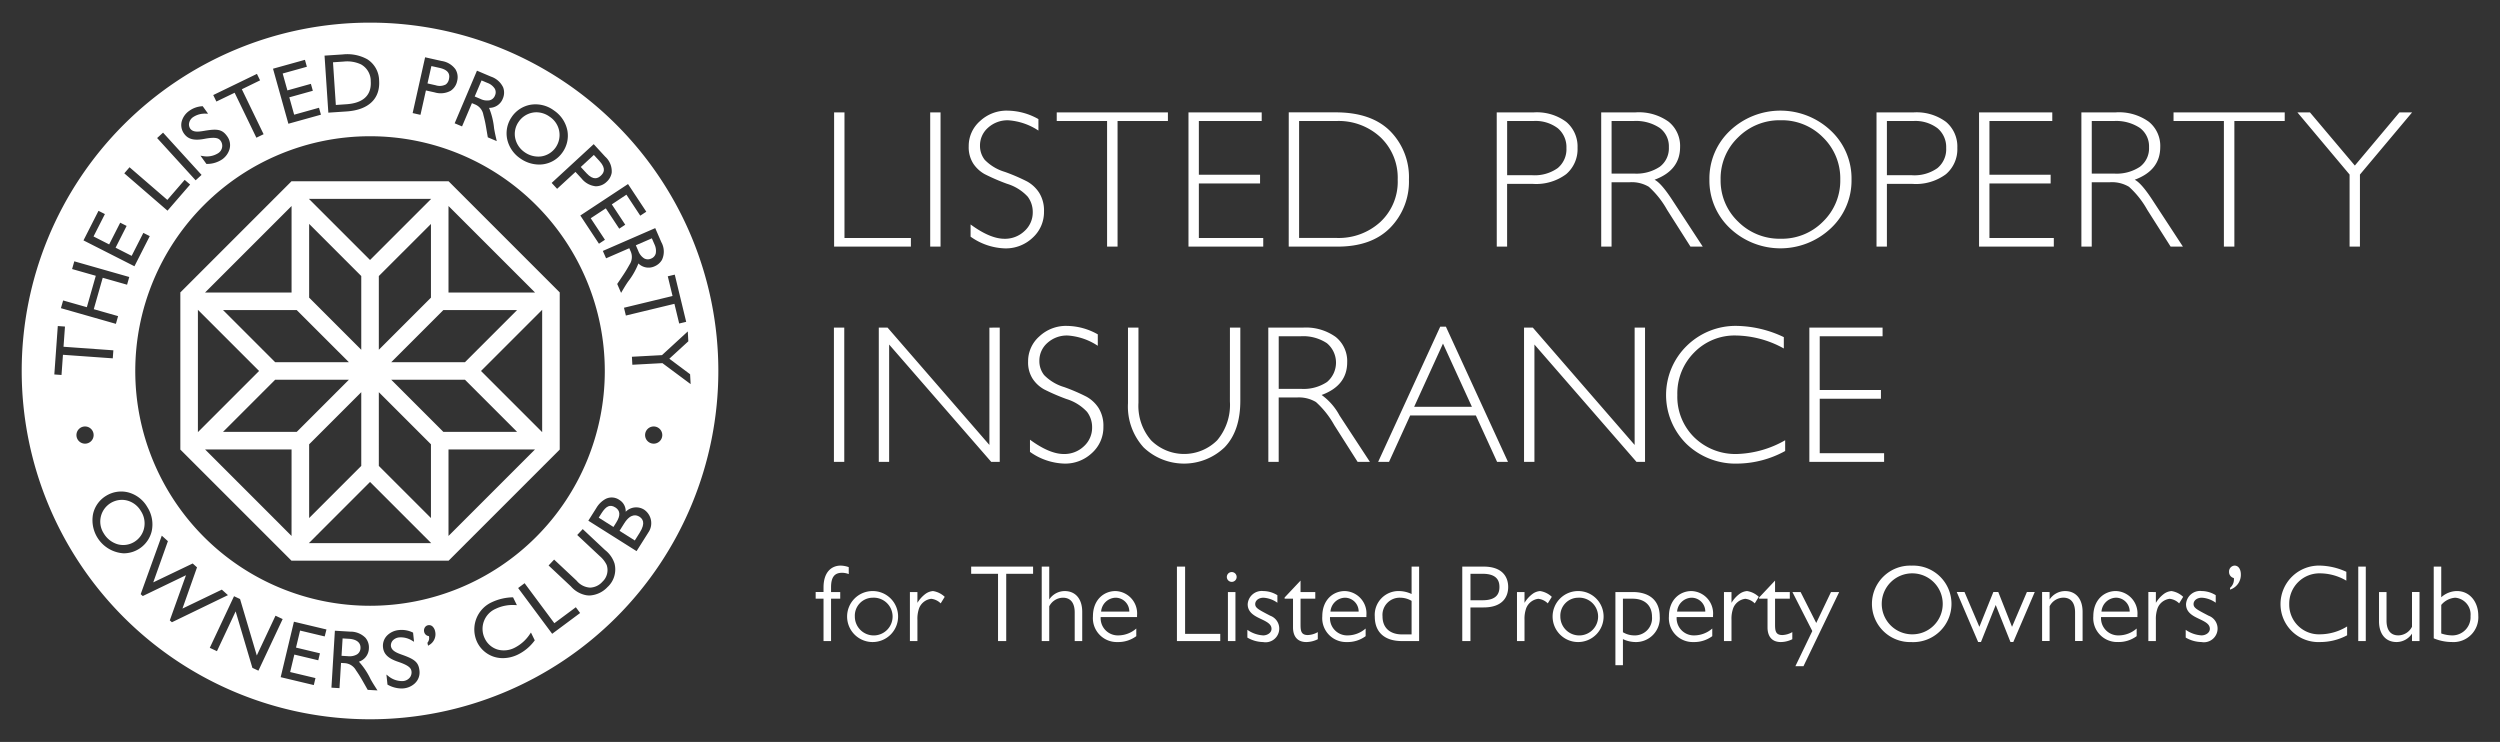
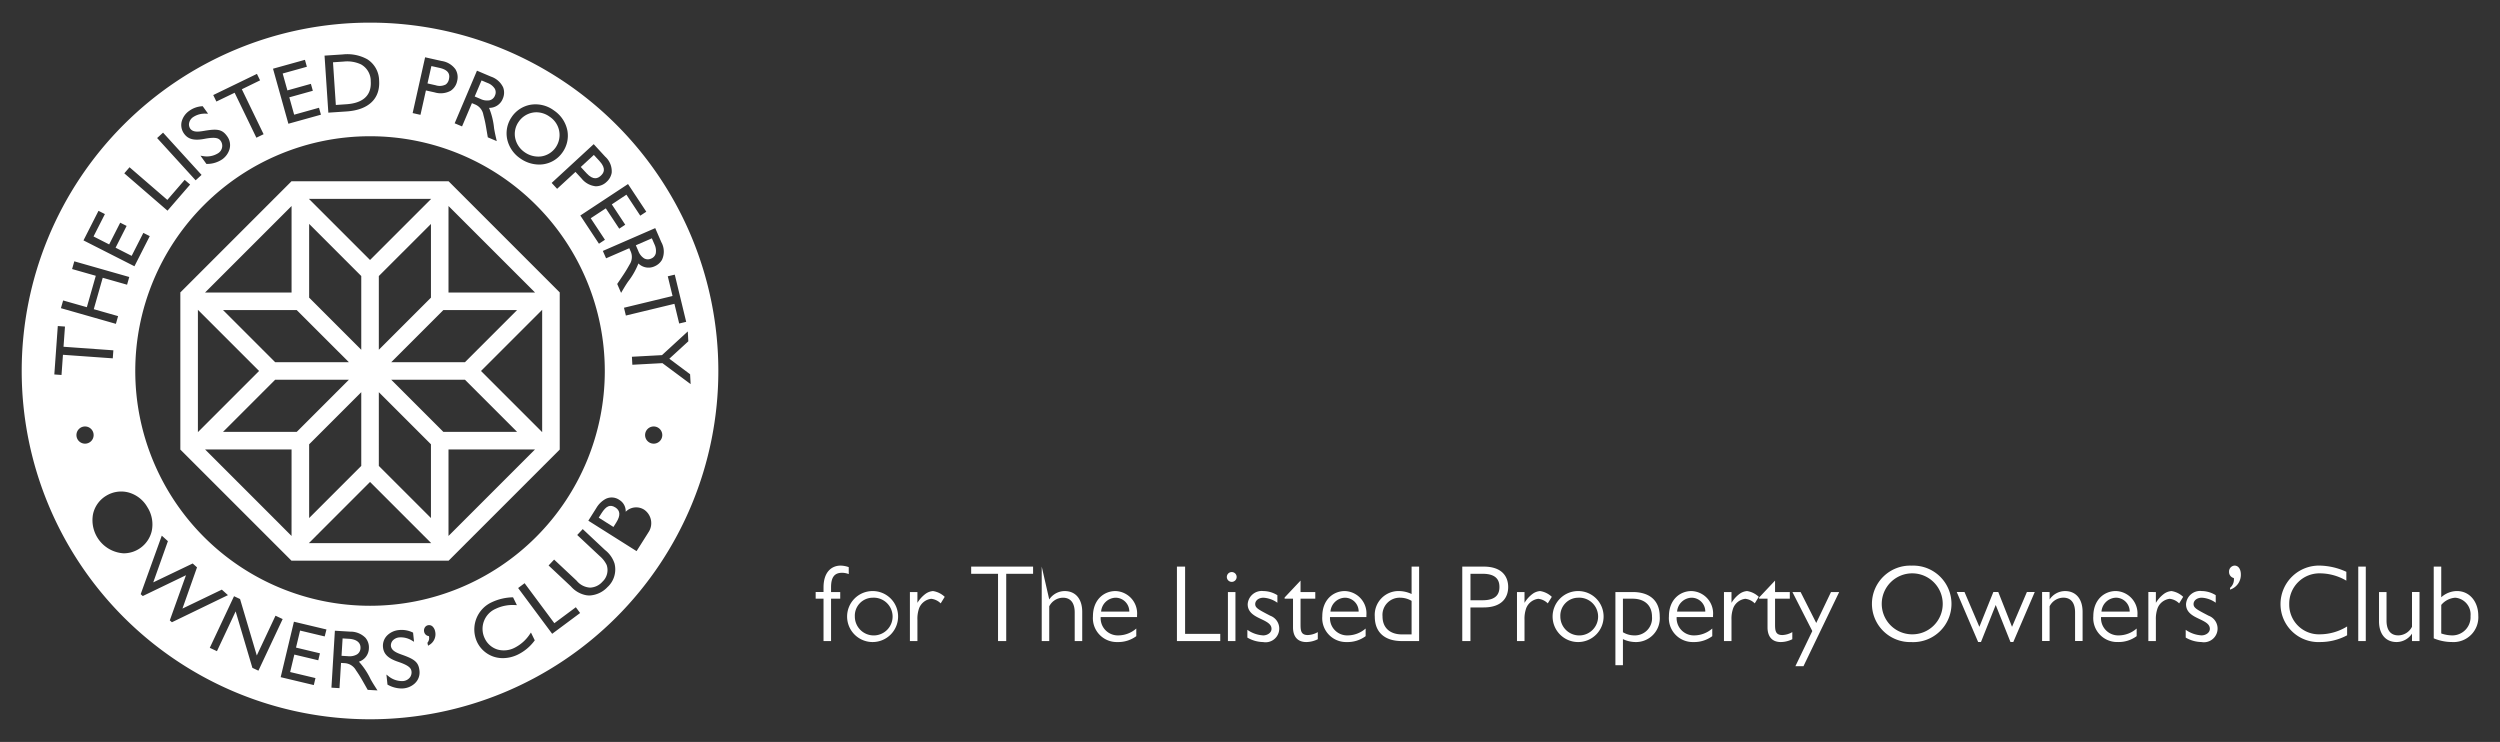
<svg xmlns="http://www.w3.org/2000/svg" id="Layer_1" data-name="Layer 1" viewBox="0 0 386.557 114.724">
  <rect x="0" y="0" width="386.557" height="114.724" fill="#333333" stroke="none" />
  <defs>
    <style>.cls-1{fill:#fff;}</style>
  </defs>
  <title>LPOC_Insurance_Logo_WHITE</title>
-   <path class="cls-1" d="M279.767,50.658V71.414h11.558V70.078h-9.954V61.652h9.464V60.3h-9.464V51.994h9.718V50.658Zm-11.248-.268a10.775,10.775,0,0,0-7.682,3.06,10.639,10.639,0,0,0-.066,15.194,10.931,10.931,0,0,0,7.9,3.038,15.629,15.629,0,0,0,7.356-1.946V68.072a15.913,15.913,0,0,1-7.386,2.124,9.113,9.113,0,0,1-6.67-2.57,8.8,8.8,0,0,1-2.616-6.554,8.959,8.959,0,0,1,2.6-6.566,8.722,8.722,0,0,1,6.464-2.63,15.7,15.7,0,0,1,7.4,2.006V52.128a17.484,17.484,0,0,0-7.3-1.738m-15.766.268V68.8L237.011,50.658h-1.36V71.414h1.606V53.272l15.78,18.142h1.322V50.658ZM218.661,62.9l4.458-9.776,4.472,9.776Zm4.032-12.392-9.6,20.906h1.684l3.27-7.176H228.2l3.284,7.176h1.684l-9.6-20.906Zm-21.586,1.486a6.631,6.631,0,0,1,4.058,1.07,3.912,3.912,0,0,1,.022,6,6.527,6.527,0,0,1-4.02,1.062h-3.448V51.994Zm-4.992,19.42h1.6V61.46h2.808a5.137,5.137,0,0,1,2.956.706,13.823,13.823,0,0,1,2.822,3.56l3.616,5.688h1.9l-4.7-7.176a9.313,9.313,0,0,0-2.764-3.166q3.954-1.455,3.954-5.05a4.794,4.794,0,0,0-1.77-3.916,7.882,7.882,0,0,0-5.11-1.448h-5.32Zm-5.944-9.346a8.5,8.5,0,0,1-1.968,6.01A7.236,7.236,0,0,1,178,68.1a8.146,8.146,0,0,1-1.968-5.808V50.658h-1.62V62.35a9.4,9.4,0,0,0,2.422,6.836,9.066,9.066,0,0,0,12.526-.03q2.421-2.526,2.422-7.176V50.658h-1.606ZM164.943,50.39A6.018,6.018,0,0,0,160.723,52a5.1,5.1,0,0,0-1.754,3.9,4.656,4.656,0,0,0,.722,2.694,5.075,5.075,0,0,0,1.754,1.612,31.72,31.72,0,0,0,3.44,1.488,7.2,7.2,0,0,1,3.194,1.986,3.912,3.912,0,0,1,.786,2.384A3.872,3.872,0,0,1,167.6,69a4.365,4.365,0,0,1-3.112,1.2q-2.214,0-5.23-2.214V69.87a9.634,9.634,0,0,0,5.318,1.812,6.016,6.016,0,0,0,4.28-1.65,5.334,5.334,0,0,0,1.754-4.04,5.165,5.165,0,0,0-.758-2.928A5.268,5.268,0,0,0,168,61.34a29.316,29.316,0,0,0-3.446-1.486A7.176,7.176,0,0,1,161.451,58a3.466,3.466,0,0,1-.742-2.17,3.648,3.648,0,0,1,1.254-2.816,4.487,4.487,0,0,1,3.128-1.136,9.61,9.61,0,0,1,4.652,1.59V51.7a9.872,9.872,0,0,0-4.8-1.308m-11.96.268V68.8L137.241,50.658h-1.36V71.414h1.6V53.272l15.782,18.142h1.32V50.658Zm-24.04,20.756h1.6V50.656h-1.6Z" />
-   <path class="cls-1" d="M371.012,17.376l-6.9,8.224-6.942-8.224H355.23L363.3,26.99V38.134h1.6V26.99l8.068-9.614Zm-34.934,0v1.338h7.786v19.42h1.62V18.714h7.786V17.376Zm-9.256,1.338a6.615,6.615,0,0,1,4.056,1.07,3.534,3.534,0,0,1,1.412,2.986,3.564,3.564,0,0,1-1.39,3.008,6.521,6.521,0,0,1-4.018,1.062h-3.448V18.714Zm-4.992,19.42h1.6V28.178h2.808a5.157,5.157,0,0,1,2.956.706,13.943,13.943,0,0,1,2.822,3.56l3.614,5.69h1.9l-4.694-7.178q-1.74-2.673-2.764-3.164,3.951-1.455,3.952-5.052a4.8,4.8,0,0,0-1.768-3.916,7.888,7.888,0,0,0-5.112-1.448H321.83ZM306.006,17.376V38.134h11.56V36.8h-9.954V28.372h9.464V27.02h-9.464V18.714h9.718V17.376Zm-10.192,1.338a5.676,5.676,0,0,1,3.788,1.128,3.8,3.8,0,0,1,1.322,3.046,3.776,3.776,0,0,1-1.352,3.106,6.131,6.131,0,0,1-3.952,1.1h-3.862v-8.38Zm-5.662,19.42h1.606v-9.7h3.966a7.771,7.771,0,0,0,5.164-1.5,5.071,5.071,0,0,0,1.76-4.072,4.971,4.971,0,0,0-1.746-4.012,7.61,7.61,0,0,0-5.03-1.47h-5.72Zm-21.406-3.872a8.762,8.762,0,0,1-2.7-6.5,8.782,8.782,0,0,1,2.7-6.516,9.045,9.045,0,0,1,6.59-2.652,8.926,8.926,0,0,1,6.546,2.652,8.831,8.831,0,0,1,2.666,6.516,8.811,8.811,0,0,1-2.666,6.5,8.926,8.926,0,0,1-6.546,2.652,9.045,9.045,0,0,1-6.59-2.652M267.5,20.206a10.14,10.14,0,0,0-3.186,7.556A10.117,10.117,0,0,0,267.5,35.3a11.353,11.353,0,0,0,15.588,0,10.1,10.1,0,0,0,3.2-7.54,10.118,10.118,0,0,0-3.2-7.556,11.353,11.353,0,0,0-15.588,0m-14.924-1.492a6.607,6.607,0,0,1,4.056,1.07,3.529,3.529,0,0,1,1.412,2.986,3.564,3.564,0,0,1-1.39,3.008,6.521,6.521,0,0,1-4.018,1.062h-3.448V18.714Zm-4.992,19.42h1.6V28.178h2.808a5.157,5.157,0,0,1,2.956.706,13.942,13.942,0,0,1,2.822,3.56l3.616,5.69h1.9l-4.694-7.178q-1.74-2.673-2.764-3.164,3.951-1.455,3.952-5.052a4.8,4.8,0,0,0-1.768-3.916,7.884,7.884,0,0,0-5.112-1.448h-5.318Zm-10.49-19.42a5.682,5.682,0,0,1,3.79,1.128,3.805,3.805,0,0,1,1.322,3.046,3.781,3.781,0,0,1-1.352,3.106,6.139,6.139,0,0,1-3.952,1.1h-3.864v-8.38Zm-5.66,19.42h1.6v-9.7H237a7.765,7.765,0,0,0,5.162-1.5,5.072,5.072,0,0,0,1.762-4.072,4.971,4.971,0,0,0-1.746-4.012,7.613,7.613,0,0,0-5.03-1.47h-5.72Zm-24.814-19.42a9.506,9.506,0,0,1,6.85,2.526,8.614,8.614,0,0,1,2.646,6.522,8.5,8.5,0,0,1-2.682,6.56,9.513,9.513,0,0,1-6.71,2.474h-5.854V18.714Zm-7.354,19.42h7.548q5.289,0,8.164-2.936a10.181,10.181,0,0,0,2.876-7.436,10.119,10.119,0,0,0-2.9-7.488q-2.907-2.9-8.418-2.9h-7.266Zm-15.5-20.758V38.134h11.56V36.8h-9.956V28.372h9.464V27.02h-9.464V18.714h9.718V17.376Zm-20.37,0v1.338h7.784v19.42h1.62V18.714h7.786V17.376Zm-7.638-.268a6.021,6.021,0,0,0-4.22,1.612,5.1,5.1,0,0,0-1.752,3.9,4.663,4.663,0,0,0,.72,2.7,5.087,5.087,0,0,0,1.754,1.61,31.72,31.72,0,0,0,3.44,1.488A7.2,7.2,0,0,1,158.9,30.4a3.92,3.92,0,0,1,.788,2.386,3.87,3.87,0,0,1-1.272,2.934,4.365,4.365,0,0,1-3.112,1.2q-2.214,0-5.23-2.214v1.888a9.64,9.64,0,0,0,5.32,1.812,6.019,6.019,0,0,0,4.278-1.648,5.341,5.341,0,0,0,1.754-4.042,5.174,5.174,0,0,0-.758-2.928,5.273,5.273,0,0,0-1.842-1.722,29.379,29.379,0,0,0-3.448-1.486,7.188,7.188,0,0,1-3.106-1.858,3.474,3.474,0,0,1-.742-2.17,3.639,3.639,0,0,1,1.256-2.814,4.482,4.482,0,0,1,3.128-1.138,9.61,9.61,0,0,1,4.65,1.59V18.416a9.872,9.872,0,0,0-4.8-1.308M143.83,38.134h1.6V17.376h-1.6ZM128.972,17.376V38.134h11.872V36.8H130.576V17.376Z" />
  <path class="cls-1" d="M97.774,56.4l-.066-1.238,4.65-.25,3.99-3.666.082,1.526-.016.016-2.922,2.678,3.212,2.4.084,1.528-4.364-3.244Zm3.3,12.2a1.329,1.329,0,1,1,1.33-1.328,1.326,1.326,0,0,1-1.33,1.328M100.2,82.412l-1.772,2.806-.04-.026-7.42-4.682.026-.04,1.226-1.94a3.741,3.741,0,0,1,1.452-1.4,2.072,2.072,0,0,1,2.106.176,2.028,2.028,0,0,1,.968,1.824,2.285,2.285,0,0,1,2.852-.324,2.531,2.531,0,0,1,.6,3.6m-6.212,8.312a4.085,4.085,0,0,1-2.834,1.358,3.309,3.309,0,0,1-.524-.044,4.156,4.156,0,0,1-2.36-1.368l-3.444-3.23.856-.91,3.48,3.262a2.882,2.882,0,0,0,2.06,1.072h.056a2.685,2.685,0,0,0,1.882-.918,2.454,2.454,0,0,0,.646-2.584,4.232,4.232,0,0,0-1.074-1.376L89.25,82.722l.854-.912.034.032,3.41,3.2a4.337,4.337,0,0,1,1.468,2.074,3.713,3.713,0,0,1-1.028,3.612M89.666,94.81,85.378,98l-.028-.038-5.234-7.04,1-.746.028.038,4.57,6.148,3.324-2.47.662.892Zm-7.028,4.266A7.019,7.019,0,0,1,80.1,101.2a5.361,5.361,0,0,1-2.342.564,4.583,4.583,0,0,1-1.386-.212,4.37,4.37,0,0,1-2.594-2.262A4.626,4.626,0,0,1,76.06,93.11a7.984,7.984,0,0,1,3.176-.75l.094,0,.59,1.206-.236-.006a6.082,6.082,0,0,0-3.038.574,3.38,3.38,0,0,0-1.69,4.584,3.236,3.236,0,0,0,1.954,1.708,3.616,3.616,0,0,0,2.648-.262,6.124,6.124,0,0,0,2.4-2.16l.14-.2.59,1.208Zm-16.282.666-.168.1-.1-.444.032-.05a1.14,1.14,0,0,0,.2-.99.836.836,0,0,1-.736-.658.889.889,0,0,1,.1-.67.761.761,0,0,1,.474-.35.79.79,0,0,1,.736.2,1.427,1.427,0,0,1,.384.732,1.915,1.915,0,0,1-.93,2.13m-2.192,5.912a2.975,2.975,0,0,1-1.722.782,3.157,3.157,0,0,1-.366.02,4.493,4.493,0,0,1-2.086-.564l-.068-.036-.164-1.556.264.21a3.341,3.341,0,0,0,2.276.8,1.5,1.5,0,0,0,1.114-.594,1.3,1.3,0,0,0,.23-.84c-.05-.482-.24-.928-2.058-1.54-1.536-.514-2.24-1.18-2.352-2.232a2.258,2.258,0,0,1,.61-1.818,2.966,2.966,0,0,1,1.86-.866,3.922,3.922,0,0,1,2.1.362l.076.034.152,1.416-.244-.138a3.283,3.283,0,0,0-1.976-.542,1.557,1.557,0,0,0-1.1.516,1.164,1.164,0,0,0-.26.8c.082.776.958,1.094,1.732,1.374l-.016.044.016-.044c1.89.676,2.542,1.124,2.682,2.436a2.288,2.288,0,0,1-.7,1.972m-7.3,1.018-.012-.022-.782-1.382c-.316-.56-.66-1.11-1.026-1.63a2.139,2.139,0,0,0-1.82-1.1l-.486-.03-.236,3.9-1.246-.076.008-.142.524-8.66.048,0,2.326.14a3.255,3.255,0,0,1,2.35.946,2.3,2.3,0,0,1,.534,1.664,2.222,2.222,0,0,1-1.542,2.036,11.106,11.106,0,0,1,1.81,2.716c.324.574.494.84.868,1.424l.194.3Zm-6.65-8.26-.046-.012L46.4,97.5l-.63,2.632,3.7.884-.01.046-.248,1.034-.046-.012-3.656-.872-.646,2.7,3.914.934-.01.046-.246,1.034-.048-.01L43.4,104.706l.032-.138,2.016-8.438.046.012,4.984,1.188Zm-11.182,4.856-.018-.062-2.57-8.668-2.892,6.154-1.108-.52,3.75-7.98.932.438.018.06,2.57,8.668,2.892-6.152,1.108.52-3.75,7.98Zm-12.77-7.342.034-.09,2.468-6.89-6.68,3.22-.322-.29.032-.09,3.23-8.958.946.852-.032.09-2.234,6.282,6.1-2.922.668.6-.032.09L28.212,94.1,34.3,91.17l.946.852-.192.092-8.472,4.1Zm-7.1-10.364a5.133,5.133,0,0,1-4.778-6.02,4.381,4.381,0,0,1,2.036-2.878,4.445,4.445,0,0,1,3.342-.544,4.836,4.836,0,0,1,3.032,2.3,4.956,4.956,0,0,1,.674,3.71,4.466,4.466,0,0,1-4.306,3.43M13.15,68.6a1.329,1.329,0,1,1,1.328-1.328A1.327,1.327,0,0,1,13.15,68.6M9.512,57.98,8.4,57.9l.01-.144.526-7.344,1.11.08-.224,3.124,7.706.55-.09,1.238-.046,0-7.658-.546Zm.25-11.522L13.428,47.5l1.384-4.858L11.148,41.6l.34-1.194,8.5,2.424-.34,1.192L15.882,42.95,14.5,47.808,18.26,48.88l-.34,1.194-8.5-2.424ZM15.23,32.6l.992.5-1.76,3.462,2.418,1.23,1.708-3.36.992.5L17.872,38.3l2.486,1.262,1.806-3.552.992.5L20.788,41.17l-7.88-4Zm4.8-6.74.108.094,5.738,4.956,2.68-3.1.842.726-.032.036L25.9,32.574l-.108-.092L19.218,26.8Zm5.182-5.35.032.034,5.922,6.5-.916.836-.034-.036-5.922-6.5ZM28.092,18.8a2.933,2.933,0,0,1,1.174-1.664,3.814,3.814,0,0,1,1.992-.71l.082-.008.834,1.16-.282,0a3.262,3.262,0,0,0-1.972.492,1.471,1.471,0,0,0-.7,1.1,1.187,1.187,0,0,0,.188.71c.456.638,1.37.484,2.176.35,1.964-.332,2.748-.262,3.518.812a2.3,2.3,0,0,1,.376,2.06,2.946,2.946,0,0,1-1.1,1.522,4.2,4.2,0,0,1-2.386.724l-.076,0L31,24.074l.338.052a3.277,3.277,0,0,0,2.354-.414,1.344,1.344,0,0,0,.448-1.906c-.282-.394-.67-.69-2.538-.334-1.58.3-2.516.066-3.136-.8a2.274,2.274,0,0,1-.374-1.88m4.922-4.116,6.714-3.252.486,1L37.394,13.8l3.364,6.952-1.116.54-.062-.128-3.3-6.824L33.458,15.7l-.486-1ZM47.15,9.25l.3,1.072-3.742,1.044.73,2.612,3.632-1.014.3,1.072L44.734,15.05l.75,2.684,3.84-1.072.3,1.072-5.034,1.4-.012-.046-2.364-8.464ZM53,8.416a6.4,6.4,0,0,1,3.784.742,3.948,3.948,0,0,1,1.836,3.308c.188,2.8-1.646,4.538-5.03,4.766l-2.824.188,0-.046L50.182,8.6Zm12.732.442,2.562.574a3.22,3.22,0,0,1,2.124,1.27,2.345,2.345,0,0,1,.27,1.814,2.359,2.359,0,0,1-1.016,1.526,3.223,3.223,0,0,1-2.462.244l-1.354-.3-.842,3.77-1.21-.272Zm10.184,2.99A3.2,3.2,0,0,1,77.8,13.516a2.31,2.31,0,0,1-.06,1.748,2.225,2.225,0,0,1-2.122,1.414,11.156,11.156,0,0,1,.778,3.158c.114.664.186.98.342,1.67l.072.314-1.384-.586-.272-1.588c-.1-.626-.248-1.276-.412-1.878a2.111,2.111,0,0,0-1.328-1.634l-.444-.188-1.526,3.6L70.3,19.064l3.45-8.136Zm3.242,6.184A4.464,4.464,0,0,1,82.008,16.2a4.773,4.773,0,0,1,3.672.9,4.876,4.876,0,0,1,2.058,3.124,4.444,4.444,0,0,1-.766,3.342,4.366,4.366,0,0,1-3.04,1.842,4.583,4.583,0,0,1-.574.036,5.1,5.1,0,0,1-2.956-.978,4.834,4.834,0,0,1-1.988-2.984,4.418,4.418,0,0,1,.748-3.446m14.418,6.19a3.028,3.028,0,0,1,1,2.506,2.466,2.466,0,0,1-.79,1.392,2.376,2.376,0,0,1-1.706.676,3.227,3.227,0,0,1-2.162-1.2l-.94-1.02-2.84,2.616-.842-.912.106-.1L91.8,22.29Zm3.526,4.232.026.04,2.8,4.238L99,33.346l-.028-.04L96.86,30.1,94.6,31.6l2.076,3.148-.928.612-.026-.04-2.05-3.106L91.34,33.746l2.2,3.328-.928.612-.026-.04-2.854-4.324.04-.026Zm-3.59,28.908a36.3,36.3,0,1,1-36.3-36.3,36.305,36.305,0,0,1,36.3,36.3m8.74-19.924a2.99,2.99,0,0,1,.1,2.736,2.4,2.4,0,0,1-1.13.994,2.219,2.219,0,0,1-2.512-.436A11.192,11.192,0,0,1,97.1,43.56c-.366.544-.536.83-.874,1.4l-.192.326-.6-1.378.9-1.34c.356-.526.7-1.1,1-1.646a2.117,2.117,0,0,0,.16-2.1l-.192-.442-3.588,1.56L93.212,38.8l8.1-3.528Zm2.078,5.022.012.046,1.754,7.252-1.082.26-.736-3.044L96.774,48.79l-.292-1.206,7.508-1.816-.736-3.046ZM57.214,3.5a53.858,53.858,0,1,0,53.858,53.858A53.858,53.858,0,0,0,57.214,3.5" />
  <path class="cls-1" d="M82.725,45.23H69.349V31.854l.028.028L82.7,45.2ZM83.831,47.9V66.82l-.038-.04-9.42-9.418,9.418-9.416ZM69.349,82.87V69.494H82.725Zm-.794-16.09-8.06-8.062h11.4l8.062,8.062Zm-1.92,17.2H47.759l.04-.04,9.416-9.418,9.42,9.418.04.04ZM34.479,66.78l8.06-8.06h11.4l-8.06,8.06Zm10.6,16.032v.056l-.028-.026L31.737,69.522l-.03-.028H45.083ZM30.6,66.822V47.9l.04.044,9.42,9.416-9.42,9.418ZM31.735,45.2l13.32-13.318.028-.028V45.23H31.707ZM55.859,60.64v11.4L47.8,80.1V68.7Zm-9.98-12.694L53.939,56h-11.4l-8.058-8.058Zm9.98-5.26v11.4L47.8,46.022v-11.4ZM66.635,68.7V80.1l-8.06-8.058V60.64ZM47.8,30.746H66.675l-.04.04L57.215,40.2,47.8,30.786l-.04-.04ZM58.575,54.082v-11.4l8.06-8.058v11.4Zm21.376-6.136L71.895,56h-11.4l8.058-8.058ZM69.365,28.032h-24.3l-.034.034L27.921,45.178l-.036.034v24.3l.03.032L45.033,86.66l.022.022.01.012h24.3l.034-.036L86.513,69.544l.022-.022.012-.028V45.212l-.036-.032L69.4,28.066Z" />
-   <path class="cls-1" d="M98.833,79.877c-.356-.224-1.29-.572-2.3,1.026l-.74,1.174,2.362,1.492.754-1.2c.99-1.568.43-2.176-.076-2.5" />
  <path class="cls-1" d="M95.141,78.459c-.794-.5-1.412-.238-2.134.9l-.43.684,2.276,1.438.432-.684c.684-1.084.636-1.85-.144-2.342" />
  <path class="cls-1" d="M75.706,15.508a1.178,1.178,0,0,0,.826-.74,1.157,1.157,0,0,0-.03-1.058,2.257,2.257,0,0,0-1.146-.894l-.9-.38L73.4,14.92l.9.382a2.306,2.306,0,0,0,1.4.206" />
  <path class="cls-1" d="M53.959,98.774l-.986-.06-.164,2.688.988.06a2.314,2.314,0,0,0,1.4-.274,1.175,1.175,0,0,0,.542-.97c.05-.846-.6-1.372-1.78-1.444" />
  <path class="cls-1" d="M68.937,13.053a1.315,1.315,0,0,0,.482-.824c.128-.574.118-1.382-1.462-1.734l-1.254-.28L66.1,12.9l1.254.28a2.007,2.007,0,0,0,1.58-.124" />
  <path class="cls-1" d="M53.583,16.117c1.808-.122,3.924-.838,3.742-3.564a2.933,2.933,0,0,0-1.5-2.594,5.027,5.027,0,0,0-2.686-.438l-1.65.11.44,6.6Z" />
-   <path class="cls-1" d="M21.793,79.034a3.491,3.491,0,0,0-2.208-1.66,3.267,3.267,0,0,0-.734-.084,3.358,3.358,0,0,0-2.81,5.18,3.729,3.729,0,0,0,2.144,1.684,3.265,3.265,0,0,0,2.588-.37l.018-.012A3.315,3.315,0,0,0,22.247,81.8a3.469,3.469,0,0,0-.454-2.77" />
  <path class="cls-1" d="M92.906,27.161c.434-.4.884-1.07-.212-2.26l-.872-.944L89.8,25.819l.87.946c1.1,1.19,1.8.8,2.236.4" />
  <path class="cls-1" d="M81.071,23.5a3.658,3.658,0,0,0,2.614.684,3.3,3.3,0,0,0,2.238-1.392A3.375,3.375,0,0,0,85,18.054a3.521,3.521,0,0,0-2.058-.692,3.256,3.256,0,0,0-.606.058A3.343,3.343,0,0,0,80.219,18.8a3.264,3.264,0,0,0-.554,2.572A3.513,3.513,0,0,0,81.071,23.5" />
  <path class="cls-1" d="M99.581,39.941a1.181,1.181,0,0,0,1.11.036,1.155,1.155,0,0,0,.712-.828,2.336,2.336,0,0,0-.222-1.4l-.392-.9-2.474,1.078.39.9a2.3,2.3,0,0,0,.876,1.112" />
-   <path class="cls-1" d="M377.474,93.535a3.108,3.108,0,0,1,2.164-1.116A2.593,2.593,0,0,1,382,95.257a2.82,2.82,0,0,1-2.788,2.99,5.31,5.31,0,0,1-1.74-.3ZM376.312,98.7a7.243,7.243,0,0,0,2.8.572,3.837,3.837,0,0,0,4.086-4.118c0-1.944-1.2-3.766-3.326-3.766a3.714,3.714,0,0,0-2.4.962V87.609h-1.162Zm-2.2.42v-7.58h-1.162v5.37a2.414,2.414,0,0,1-2.112,1.334c-1.336,0-1.826-1-1.826-2.278V91.543h-1.162v4.526c0,1.96,1.01,3.206,2.716,3.206a2.889,2.889,0,0,0,2.384-1.3v1.146Zm-8.308-11.514h-1.164V99.123h1.164Zm-3.006.808a10.244,10.244,0,0,0-4.1-.96A5.951,5.951,0,0,0,352.62,93.4a5.864,5.864,0,0,0,6.162,5.874,8.808,8.808,0,0,0,4.136-1.044V96.863a8.04,8.04,0,0,1-4.17,1.216,4.589,4.589,0,0,1-4.78-4.678,4.676,4.676,0,0,1,4.83-4.748,8.114,8.114,0,0,1,4,1.132Zm-17.982,2.756a2.4,2.4,0,0,0,1.67-2.348c0-.76-.338-1.368-.978-1.368a.916.916,0,0,0-.844.98.951.951,0,0,0,.742.946,1.719,1.719,0,0,1-.59,1.518Zm-2.214.86a4.171,4.171,0,0,0-2.16-.642,2.182,2.182,0,0,0-2.432,2.042c0,1.268,1.062,1.808,1.992,2.248,1,.472,1.69.826,1.69,1.554,0,.642-.694,1.012-1.284,1.012a4.754,4.754,0,0,1-2.448-.86v1.2a4.978,4.978,0,0,0,2.43.69,2.117,2.117,0,0,0,1.116-4.068c-1.808-.946-2.332-1.2-2.332-1.808,0-.524.506-.98,1.284-.98a4.109,4.109,0,0,1,2.144.778Zm-10.418-.49v7.58h1.164V95.849a4.822,4.822,0,0,1,.27-1.826,2.306,2.306,0,0,1,1.858-1.434,2.411,2.411,0,0,1,1.468.708l.626-1.012a3.382,3.382,0,0,0-1.808-.894,2.256,2.256,0,0,0-1.148.422,4.807,4.807,0,0,0-1.266,1.4V91.543Zm-7.246,3.024a2.32,2.32,0,0,1,2.248-2.148,2.13,2.13,0,0,1,2.112,2.148Zm5.556.572a3.459,3.459,0,0,0-3.342-3.748c-1.724,0-3.478,1.282-3.478,3.916a3.692,3.692,0,0,0,3.782,3.968,4.693,4.693,0,0,0,2.92-.91V97.183a4.243,4.243,0,0,1-2.786,1.064,2.657,2.657,0,0,1-2.72-2.838H330.5Zm-14.74-3.6v7.58h1.162v-5.37a2.419,2.419,0,0,1,2.112-1.334c1.336,0,1.826,1,1.826,2.28v4.424h1.162V94.6c0-1.96-1.01-3.208-2.716-3.208a2.889,2.889,0,0,0-2.384,1.3V91.543Zm-1.134,0h-1.216l-2.3,5.386-2.126-5.386h-.76l-2.162,5.386-2.3-5.386h-1.2l3.308,7.732h.44l2.278-5.724,2.28,5.724h.44ZM295.49,98.079a4.715,4.715,0,1,1,4.9-4.746,4.7,4.7,0,0,1-4.9,4.746m.018,1.2a5.916,5.916,0,1,0,.068-11.818,5.912,5.912,0,1,0-.068,11.818m-11.13-7.732h-1.266l-2.28,4.778-2.414-4.778h-1.266l3.072,6.028-2.616,5.436h1.25ZM272,92.571h1.3v4.444c0,1.216.54,2.26,2.058,2.26a4.049,4.049,0,0,0,1.774-.438v-1.1a3.3,3.3,0,0,1-1.538.456c-1.062,0-1.13-.676-1.13-1.656v-3.97h2.28V91.543h-2.28V89.771L272,92.387Zm-5.436-1.028v7.58h1.164V95.849a4.822,4.822,0,0,1,.27-1.826,2.306,2.306,0,0,1,1.856-1.434,2.417,2.417,0,0,1,1.47.708l.624-1.012a3.368,3.368,0,0,0-1.806-.894,2.256,2.256,0,0,0-1.148.422,4.778,4.778,0,0,0-1.266,1.4V91.543Zm-7.246,3.024a2.317,2.317,0,0,1,2.246-2.148,2.129,2.129,0,0,1,2.112,2.148Zm5.556.572a3.459,3.459,0,0,0-3.344-3.748c-1.722,0-3.476,1.282-3.476,3.916a3.69,3.69,0,0,0,3.78,3.968,4.7,4.7,0,0,0,2.922-.91V97.183a4.254,4.254,0,0,1-2.786,1.064,2.657,2.657,0,0,1-2.72-2.838h5.624Zm-13.932-2.568h1.486c1.792,0,3.008.964,3.008,2.788a2.655,2.655,0,0,1-2.754,2.888,3.443,3.443,0,0,1-1.74-.49Zm-1.164-1.028v11.312h1.164V98.821a4.663,4.663,0,0,0,1.926.454,3.678,3.678,0,0,0,3.764-3.95c0-2.432-1.534-3.782-4.186-3.782Zm-5.758.876a2.919,2.919,0,1,1-2.754,2.906,2.777,2.777,0,0,1,2.754-2.906M244,91.391a3.942,3.942,0,1,0,3.952,3.934A3.927,3.927,0,0,0,244,91.391m-9.44.152v7.58h1.164V95.849a4.822,4.822,0,0,1,.27-1.826,2.306,2.306,0,0,1,1.858-1.434,2.411,2.411,0,0,1,1.468.708l.626-1.012a3.382,3.382,0,0,0-1.808-.894,2.256,2.256,0,0,0-1.148.422,4.807,4.807,0,0,0-1.266,1.4V91.543Zm-5.3-2.822c2.316,0,2.586,1.216,2.586,2.044s-.27,2.046-2.586,2.046h-1.892v-4.09ZM226.1,87.609V99.123h1.264v-5.2H229.4c2.888,0,3.8-1.586,3.8-3.158s-.91-3.156-3.8-3.156Zm-7.836,10.486h-1.486c-1.79,0-3.008-.962-3.008-2.786a2.658,2.658,0,0,1,2.754-2.89,3.443,3.443,0,0,1,1.74.49Zm1.164,1.028V87.609h-1.164v4.238a4.624,4.624,0,0,0-1.926-.456,3.679,3.679,0,0,0-3.764,3.952c0,2.432,1.534,3.78,4.188,3.78ZM205.72,94.567a2.318,2.318,0,0,1,2.246-2.148,2.129,2.129,0,0,1,2.112,2.148Zm5.556.572a3.459,3.459,0,0,0-3.342-3.748c-1.724,0-3.478,1.282-3.478,3.916a3.692,3.692,0,0,0,3.782,3.968,4.693,4.693,0,0,0,2.92-.91V97.183a4.249,4.249,0,0,1-2.786,1.064,2.657,2.657,0,0,1-2.72-2.838h5.624ZM198.63,92.571h1.3v4.444c0,1.216.54,2.26,2.058,2.26a4.049,4.049,0,0,0,1.774-.438v-1.1a3.3,3.3,0,0,1-1.538.456c-1.064,0-1.13-.676-1.13-1.656v-3.97h2.278V91.543h-2.278V89.771l-2.464,2.616Zm-1.116-.538a4.179,4.179,0,0,0-2.162-.642,2.181,2.181,0,0,0-2.43,2.042c0,1.268,1.062,1.808,1.992,2.248,1,.472,1.69.826,1.69,1.554,0,.642-.694,1.012-1.286,1.012a4.749,4.749,0,0,1-2.446-.86v1.2a4.978,4.978,0,0,0,2.43.69,2.117,2.117,0,0,0,1.116-4.068c-1.81-.946-2.334-1.2-2.334-1.808,0-.524.508-.98,1.286-.98a4.109,4.109,0,0,1,2.144.778Zm-7.058-3.58a.759.759,0,1,0,.758.76.757.757,0,0,0-.758-.76m.572,3.09h-1.164v7.58h1.164Zm-7.784-3.934H181.98V99.123h6.7V98.011h-5.438Zm-12.986,6.958a2.317,2.317,0,0,1,2.246-2.148,2.129,2.129,0,0,1,2.112,2.148Zm5.556.572a3.459,3.459,0,0,0-3.342-3.748c-1.724,0-3.478,1.282-3.478,3.916a3.691,3.691,0,0,0,3.782,3.968,4.693,4.693,0,0,0,2.92-.91V97.183a4.248,4.248,0,0,1-2.786,1.064,2.657,2.657,0,0,1-2.72-2.838h5.624Zm-14.74-7.53V99.123h1.162v-5.37a2.419,2.419,0,0,1,2.112-1.334c1.336,0,1.826,1,1.826,2.28v4.424h1.162V94.6c0-1.96-1.01-3.208-2.718-3.208a2.889,2.889,0,0,0-2.382,1.3v-5.08Zm-1.336,0h-9.574v1.112h4.154v10.4h1.266v-10.4h4.154Zm-19.046,3.934v7.58h1.162V95.849a4.822,4.822,0,0,1,.27-1.826,2.306,2.306,0,0,1,1.858-1.434,2.422,2.422,0,0,1,1.47.708l.624-1.012a3.375,3.375,0,0,0-1.806-.894,2.257,2.257,0,0,0-1.15.422,4.807,4.807,0,0,0-1.266,1.4V91.543Zm-5.76.876a2.919,2.919,0,1,1-2.754,2.906,2.777,2.777,0,0,1,2.754-2.906m-.018-1.028a3.942,3.942,0,1,0,3.952,3.934,3.926,3.926,0,0,0-3.952-3.934m-3.68-3.7a3.992,3.992,0,0,0-1.25-.236c-1.35,0-2.648.928-2.648,3.376v.71H126.12v1.028h1.216v6.552H128.5V92.571h1.418V91.543H128.5V90.8c0-1.538.524-2.232,1.69-2.232a2.787,2.787,0,0,1,1.046.2Z" />
+   <path class="cls-1" d="M377.474,93.535a3.108,3.108,0,0,1,2.164-1.116A2.593,2.593,0,0,1,382,95.257a2.82,2.82,0,0,1-2.788,2.99,5.31,5.31,0,0,1-1.74-.3ZM376.312,98.7a7.243,7.243,0,0,0,2.8.572,3.837,3.837,0,0,0,4.086-4.118c0-1.944-1.2-3.766-3.326-3.766a3.714,3.714,0,0,0-2.4.962V87.609h-1.162Zm-2.2.42v-7.58h-1.162v5.37a2.414,2.414,0,0,1-2.112,1.334c-1.336,0-1.826-1-1.826-2.278V91.543h-1.162v4.526c0,1.96,1.01,3.206,2.716,3.206a2.889,2.889,0,0,0,2.384-1.3v1.146Zm-8.308-11.514h-1.164V99.123h1.164Zm-3.006.808a10.244,10.244,0,0,0-4.1-.96A5.951,5.951,0,0,0,352.62,93.4a5.864,5.864,0,0,0,6.162,5.874,8.808,8.808,0,0,0,4.136-1.044V96.863a8.04,8.04,0,0,1-4.17,1.216,4.589,4.589,0,0,1-4.78-4.678,4.676,4.676,0,0,1,4.83-4.748,8.114,8.114,0,0,1,4,1.132Zm-17.982,2.756a2.4,2.4,0,0,0,1.67-2.348c0-.76-.338-1.368-.978-1.368a.916.916,0,0,0-.844.98.951.951,0,0,0,.742.946,1.719,1.719,0,0,1-.59,1.518Zm-2.214.86a4.171,4.171,0,0,0-2.16-.642,2.182,2.182,0,0,0-2.432,2.042c0,1.268,1.062,1.808,1.992,2.248,1,.472,1.69.826,1.69,1.554,0,.642-.694,1.012-1.284,1.012a4.754,4.754,0,0,1-2.448-.86v1.2a4.978,4.978,0,0,0,2.43.69,2.117,2.117,0,0,0,1.116-4.068c-1.808-.946-2.332-1.2-2.332-1.808,0-.524.506-.98,1.284-.98a4.109,4.109,0,0,1,2.144.778Zm-10.418-.49v7.58h1.164V95.849a4.822,4.822,0,0,1,.27-1.826,2.306,2.306,0,0,1,1.858-1.434,2.411,2.411,0,0,1,1.468.708l.626-1.012a3.382,3.382,0,0,0-1.808-.894,2.256,2.256,0,0,0-1.148.422,4.807,4.807,0,0,0-1.266,1.4V91.543Zm-7.246,3.024a2.32,2.32,0,0,1,2.248-2.148,2.13,2.13,0,0,1,2.112,2.148Zm5.556.572a3.459,3.459,0,0,0-3.342-3.748c-1.724,0-3.478,1.282-3.478,3.916a3.692,3.692,0,0,0,3.782,3.968,4.693,4.693,0,0,0,2.92-.91V97.183a4.243,4.243,0,0,1-2.786,1.064,2.657,2.657,0,0,1-2.72-2.838H330.5Zm-14.74-3.6v7.58h1.162v-5.37a2.419,2.419,0,0,1,2.112-1.334c1.336,0,1.826,1,1.826,2.28v4.424h1.162V94.6c0-1.96-1.01-3.208-2.716-3.208a2.889,2.889,0,0,0-2.384,1.3V91.543Zm-1.134,0h-1.216l-2.3,5.386-2.126-5.386h-.76l-2.162,5.386-2.3-5.386h-1.2l3.308,7.732h.44l2.278-5.724,2.28,5.724h.44ZM295.49,98.079a4.715,4.715,0,1,1,4.9-4.746,4.7,4.7,0,0,1-4.9,4.746m.018,1.2a5.916,5.916,0,1,0,.068-11.818,5.912,5.912,0,1,0-.068,11.818m-11.13-7.732h-1.266l-2.28,4.778-2.414-4.778h-1.266l3.072,6.028-2.616,5.436h1.25ZM272,92.571h1.3v4.444c0,1.216.54,2.26,2.058,2.26a4.049,4.049,0,0,0,1.774-.438v-1.1a3.3,3.3,0,0,1-1.538.456c-1.062,0-1.13-.676-1.13-1.656v-3.97h2.28V91.543h-2.28V89.771L272,92.387Zm-5.436-1.028v7.58h1.164V95.849a4.822,4.822,0,0,1,.27-1.826,2.306,2.306,0,0,1,1.856-1.434,2.417,2.417,0,0,1,1.47.708l.624-1.012a3.368,3.368,0,0,0-1.806-.894,2.256,2.256,0,0,0-1.148.422,4.778,4.778,0,0,0-1.266,1.4V91.543Zm-7.246,3.024a2.317,2.317,0,0,1,2.246-2.148,2.129,2.129,0,0,1,2.112,2.148Zm5.556.572a3.459,3.459,0,0,0-3.344-3.748c-1.722,0-3.476,1.282-3.476,3.916a3.69,3.69,0,0,0,3.78,3.968,4.7,4.7,0,0,0,2.922-.91V97.183a4.254,4.254,0,0,1-2.786,1.064,2.657,2.657,0,0,1-2.72-2.838h5.624Zm-13.932-2.568h1.486c1.792,0,3.008.964,3.008,2.788a2.655,2.655,0,0,1-2.754,2.888,3.443,3.443,0,0,1-1.74-.49Zm-1.164-1.028v11.312h1.164V98.821a4.663,4.663,0,0,0,1.926.454,3.678,3.678,0,0,0,3.764-3.95c0-2.432-1.534-3.782-4.186-3.782Zm-5.758.876a2.919,2.919,0,1,1-2.754,2.906,2.777,2.777,0,0,1,2.754-2.906M244,91.391a3.942,3.942,0,1,0,3.952,3.934A3.927,3.927,0,0,0,244,91.391m-9.44.152v7.58h1.164V95.849a4.822,4.822,0,0,1,.27-1.826,2.306,2.306,0,0,1,1.858-1.434,2.411,2.411,0,0,1,1.468.708l.626-1.012a3.382,3.382,0,0,0-1.808-.894,2.256,2.256,0,0,0-1.148.422,4.807,4.807,0,0,0-1.266,1.4V91.543Zm-5.3-2.822c2.316,0,2.586,1.216,2.586,2.044s-.27,2.046-2.586,2.046h-1.892v-4.09ZM226.1,87.609V99.123h1.264v-5.2H229.4c2.888,0,3.8-1.586,3.8-3.158s-.91-3.156-3.8-3.156Zm-7.836,10.486h-1.486c-1.79,0-3.008-.962-3.008-2.786a2.658,2.658,0,0,1,2.754-2.89,3.443,3.443,0,0,1,1.74.49Zm1.164,1.028V87.609h-1.164v4.238a4.624,4.624,0,0,0-1.926-.456,3.679,3.679,0,0,0-3.764,3.952c0,2.432,1.534,3.78,4.188,3.78ZM205.72,94.567a2.318,2.318,0,0,1,2.246-2.148,2.129,2.129,0,0,1,2.112,2.148Zm5.556.572a3.459,3.459,0,0,0-3.342-3.748c-1.724,0-3.478,1.282-3.478,3.916a3.692,3.692,0,0,0,3.782,3.968,4.693,4.693,0,0,0,2.92-.91V97.183a4.249,4.249,0,0,1-2.786,1.064,2.657,2.657,0,0,1-2.72-2.838h5.624ZM198.63,92.571h1.3v4.444c0,1.216.54,2.26,2.058,2.26a4.049,4.049,0,0,0,1.774-.438v-1.1a3.3,3.3,0,0,1-1.538.456c-1.064,0-1.13-.676-1.13-1.656v-3.97h2.278V91.543h-2.278V89.771l-2.464,2.616Zm-1.116-.538a4.179,4.179,0,0,0-2.162-.642,2.181,2.181,0,0,0-2.43,2.042c0,1.268,1.062,1.808,1.992,2.248,1,.472,1.69.826,1.69,1.554,0,.642-.694,1.012-1.286,1.012a4.749,4.749,0,0,1-2.446-.86v1.2a4.978,4.978,0,0,0,2.43.69,2.117,2.117,0,0,0,1.116-4.068c-1.81-.946-2.334-1.2-2.334-1.808,0-.524.508-.98,1.286-.98a4.109,4.109,0,0,1,2.144.778Zm-7.058-3.58a.759.759,0,1,0,.758.76.757.757,0,0,0-.758-.76m.572,3.09h-1.164v7.58h1.164Zm-7.784-3.934H181.98V99.123h6.7V98.011h-5.438Zm-12.986,6.958a2.317,2.317,0,0,1,2.246-2.148,2.129,2.129,0,0,1,2.112,2.148Zm5.556.572a3.459,3.459,0,0,0-3.342-3.748c-1.724,0-3.478,1.282-3.478,3.916a3.691,3.691,0,0,0,3.782,3.968,4.693,4.693,0,0,0,2.92-.91V97.183a4.248,4.248,0,0,1-2.786,1.064,2.657,2.657,0,0,1-2.72-2.838h5.624Zm-14.74-7.53V99.123h1.162v-5.37a2.419,2.419,0,0,1,2.112-1.334c1.336,0,1.826,1,1.826,2.28v4.424h1.162V94.6c0-1.96-1.01-3.208-2.718-3.208a2.889,2.889,0,0,0-2.382,1.3Zm-1.336,0h-9.574v1.112h4.154v10.4h1.266v-10.4h4.154Zm-19.046,3.934v7.58h1.162V95.849a4.822,4.822,0,0,1,.27-1.826,2.306,2.306,0,0,1,1.858-1.434,2.422,2.422,0,0,1,1.47.708l.624-1.012a3.375,3.375,0,0,0-1.806-.894,2.257,2.257,0,0,0-1.15.422,4.807,4.807,0,0,0-1.266,1.4V91.543Zm-5.76.876a2.919,2.919,0,1,1-2.754,2.906,2.777,2.777,0,0,1,2.754-2.906m-.018-1.028a3.942,3.942,0,1,0,3.952,3.934,3.926,3.926,0,0,0-3.952-3.934m-3.68-3.7a3.992,3.992,0,0,0-1.25-.236c-1.35,0-2.648.928-2.648,3.376v.71H126.12v1.028h1.216v6.552H128.5V92.571h1.418V91.543H128.5V90.8c0-1.538.524-2.232,1.69-2.232a2.787,2.787,0,0,1,1.046.2Z" />
</svg>